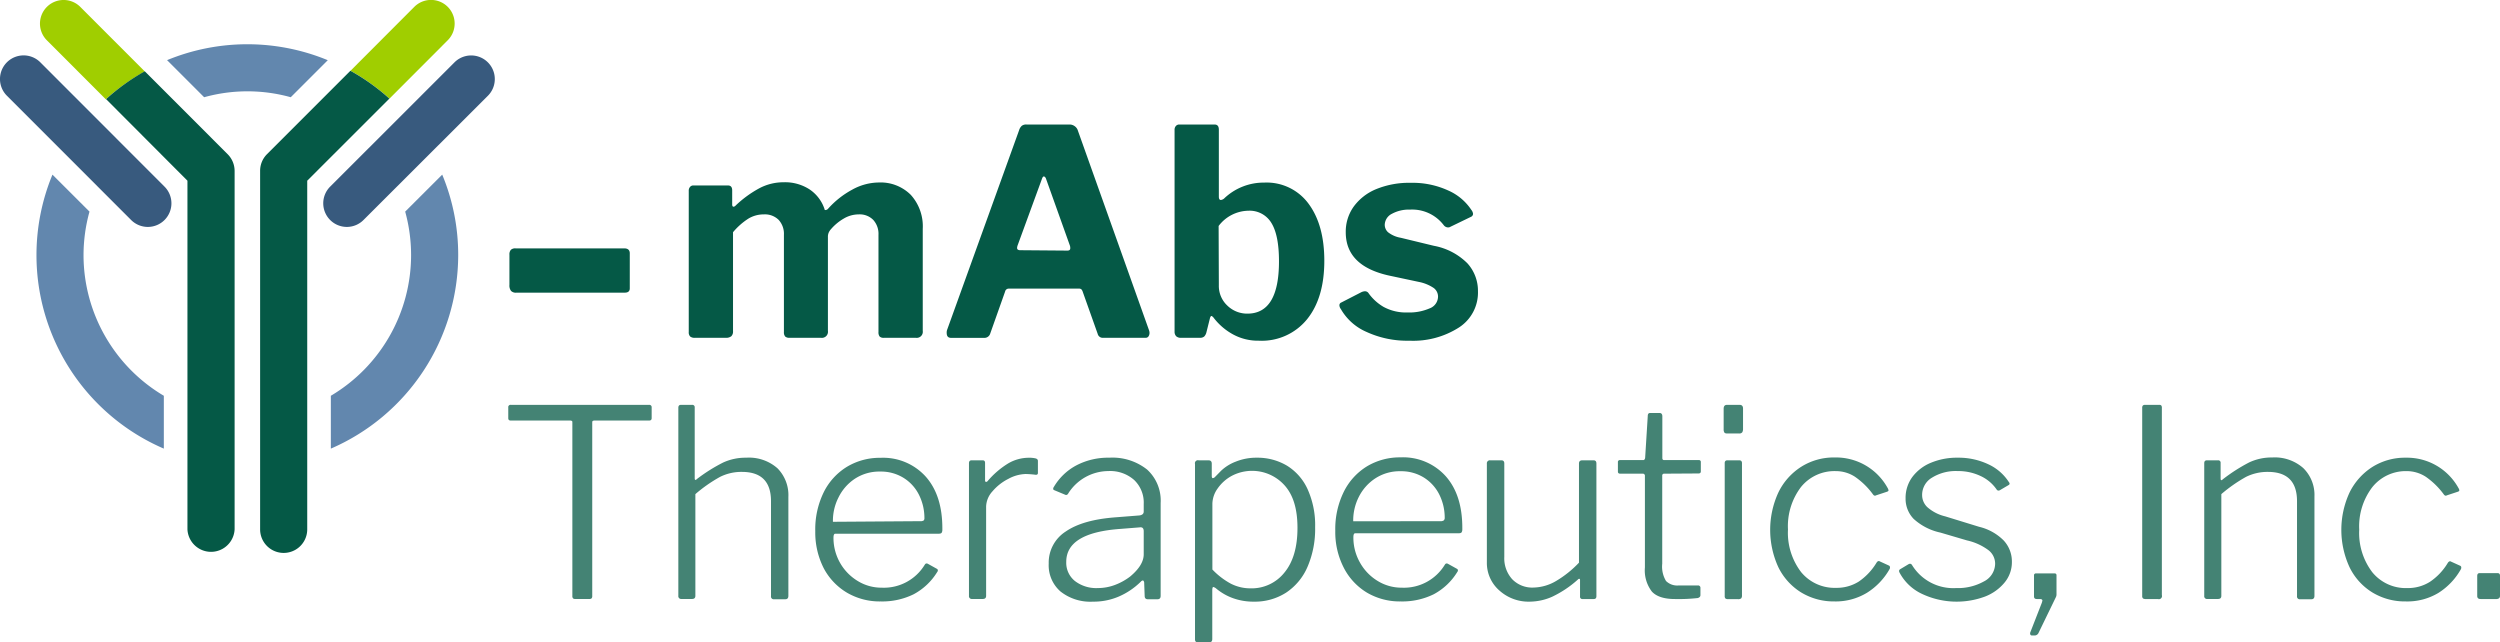
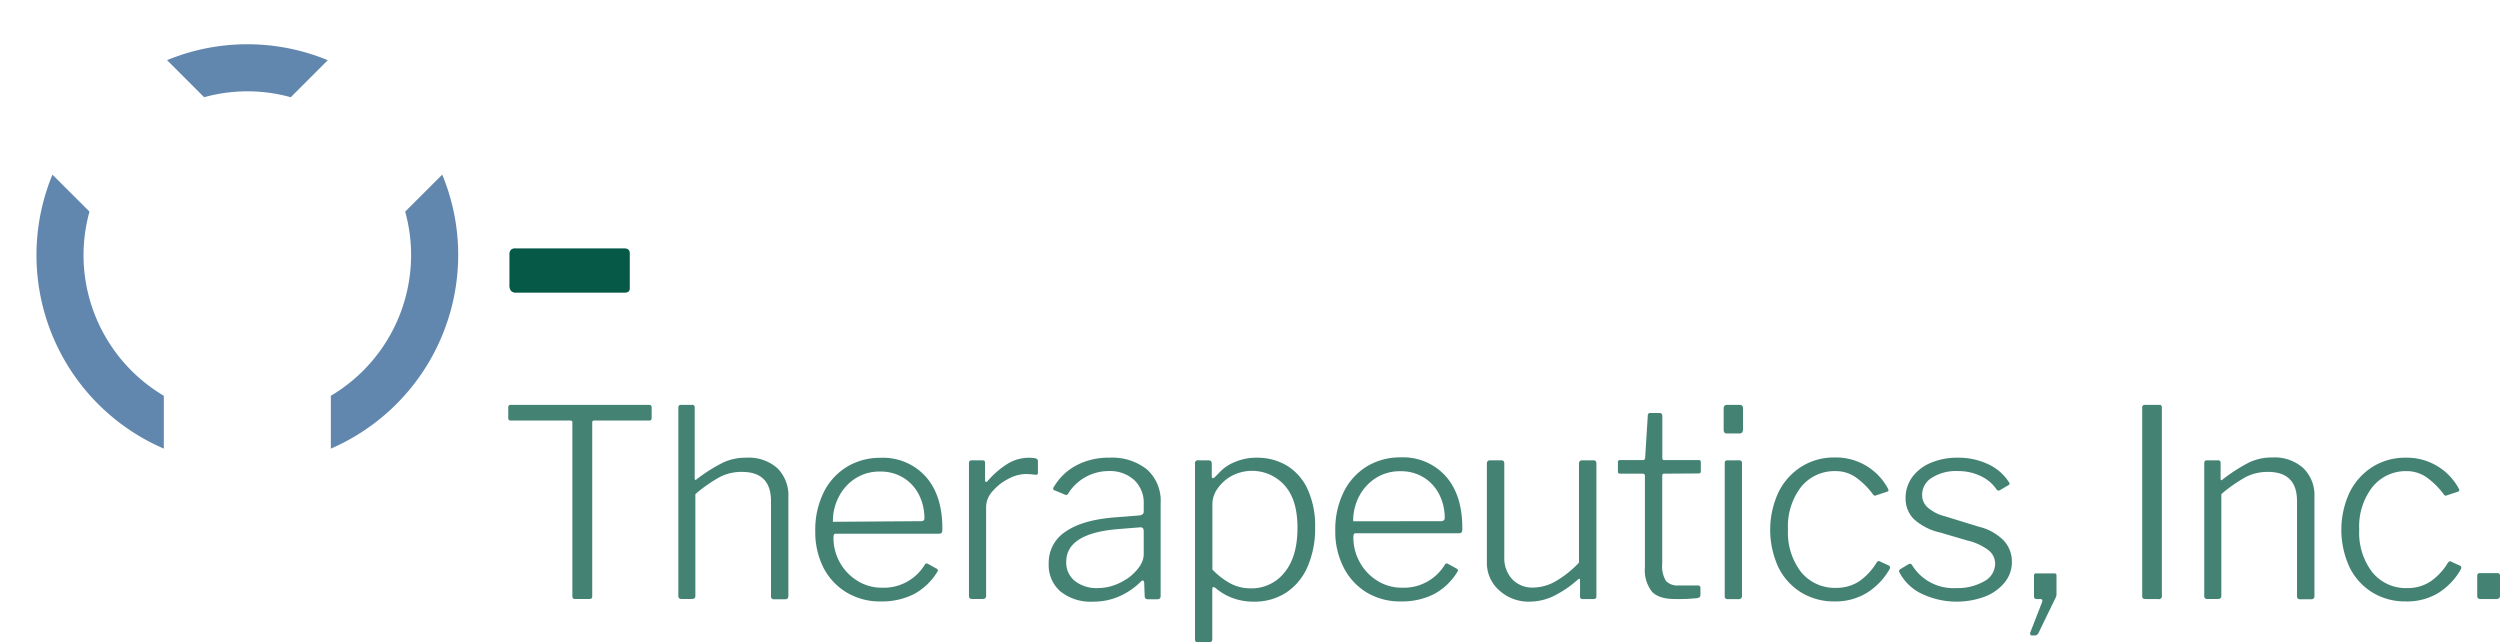
<svg xmlns="http://www.w3.org/2000/svg" viewBox="0 0 448.93 115.33">
  <defs>
    <style>.cls-1{fill:#055946}</style>
  </defs>
  <g id="Layer_2" data-name="Layer 2">
    <g id="Layer_1-2" data-name="Layer 1">
-       <path class="cls-1" d="M123.94 60.43a1.05 1.05 0 0 1-.26-.8V34.28a1 1 0 0 1 .24-.72.76.76 0 0 1 .59-.26h6.19c.52 0 .78.29.78.88v2.53c0 .27.08.41.26.41a.57.57 0 0 0 .36-.21 19.68 19.68 0 0 1 4.23-3.09 9.24 9.24 0 0 1 4.39-1.09 8.09 8.09 0 0 1 4.64 1.27 6.87 6.87 0 0 1 2.69 3.51q0 .21.21.21a.69.69 0 0 0 .46-.26 15.91 15.91 0 0 1 4.31-3.4 10 10 0 0 1 4.78-1.29 7.66 7.66 0 0 1 5.75 2.23 8.42 8.42 0 0 1 2.14 6.1v18.32a1.09 1.09 0 0 1-1.24 1.24h-5.73a1 1 0 0 1-.77-.23 1.2 1.2 0 0 1-.21-.8V42.18a3.72 3.72 0 0 0-.93-2.68 3.4 3.4 0 0 0-2.63-1 5.24 5.24 0 0 0-2.71.77 8.89 8.89 0 0 0-2.24 1.86 2.32 2.32 0 0 0-.44.67 1.94 1.94 0 0 0-.13.77v16.85a1.09 1.09 0 0 1-1.24 1.24h-5.68a1.07 1.07 0 0 1-.75-.23 1.14 1.14 0 0 1-.23-.8V42.18a3.72 3.72 0 0 0-.93-2.68 3.49 3.49 0 0 0-2.68-1 5.29 5.29 0 0 0-2.79.77 12.09 12.09 0 0 0-2.74 2.43v17.77a1.17 1.17 0 0 1-.31.91 1.49 1.49 0 0 1-1 .28h-5.52a1.25 1.25 0 0 1-.86-.23zm46.06-.65a1.45 1.45 0 0 1 .1-.62L183 23.39a1.72 1.72 0 0 1 .49-.8 1.27 1.27 0 0 1 .85-.23H192a1.55 1.55 0 0 1 1 .31 1.5 1.5 0 0 1 .57.82l12.75 35.78a1.53 1.53 0 0 1 .1.46 1.13 1.13 0 0 1-.18.67.6.6 0 0 1-.54.26h-7.59a.93.93 0 0 1-1-.72l-2.68-7.54a1.19 1.19 0 0 0-.24-.44.61.61 0 0 0-.43-.13h-12.6a.65.65 0 0 0-.67.52L177.78 60a1.08 1.08 0 0 1-1.08.67h-5.94c-.51-.01-.76-.3-.76-.89zM191.67 45c.34 0 .52-.14.52-.41a1.37 1.37 0 0 0-.06-.47L187.8 32c-.11-.21-.23-.31-.36-.31s-.21.12-.31.36l-4.39 12a1.57 1.57 0 0 0-.1.47c0 .27.18.41.56.41zm20.44 15.66a1.23 1.23 0 0 1-.9-.28 1.17 1.17 0 0 1-.29-.85V23.34a1 1 0 0 1 .24-.72.79.79 0 0 1 .64-.26h6.3c.52 0 .77.31.77.93v12c0 .42.12.62.37.62a1.11 1.11 0 0 0 .56-.25 10.27 10.27 0 0 1 7.2-2.87 9.33 9.33 0 0 1 8 3.82q2.81 3.81 2.81 10.22 0 6.66-3.1 10.5a10.48 10.48 0 0 1-8.67 3.85 9.38 9.38 0 0 1-4.71-1.18 11 11 0 0 1-3.44-3c-.17-.18-.29-.26-.36-.26s-.19.14-.26.41l-.62 2.48a1.66 1.66 0 0 1-.41.8 1.14 1.14 0 0 1-.77.23zm6.76-9.45a4.83 4.83 0 0 0 1.53 3.67 5.09 5.09 0 0 0 3.6 1.44q5.67 0 5.67-9.39 0-4.69-1.36-6.89a4.54 4.54 0 0 0-4.11-2.2 6.83 6.83 0 0 0-5.37 2.74zm34.33-13.57a6.38 6.38 0 0 0-3.25.75 2.28 2.28 0 0 0-1.29 2 1.82 1.82 0 0 0 .59 1.31 5.06 5.06 0 0 0 2.3 1l5.94 1.44a11.42 11.42 0 0 1 6 3.13 7.33 7.33 0 0 1 1.91 5 7.46 7.46 0 0 1-3.4 6.53 15.26 15.26 0 0 1-8.93 2.38 17.44 17.44 0 0 1-7.69-1.58 9.78 9.78 0 0 1-4.6-4.1 1.21 1.21 0 0 1-.26-.67.53.53 0 0 1 .36-.52l3.52-1.81a1.71 1.71 0 0 1 .72-.2.79.79 0 0 1 .57.26 8.71 8.71 0 0 0 2.76 2.55 8.42 8.42 0 0 0 4.31 1 9.14 9.14 0 0 0 3.95-.73 2.28 2.28 0 0 0 1.52-2.11 1.92 1.92 0 0 0-.77-1.55 7.28 7.28 0 0 0-2.64-1.09l-5.31-1.13c-5.24-1.14-7.85-3.73-7.85-7.8a7.73 7.73 0 0 1 1.42-4.59 9.41 9.41 0 0 1 4.05-3.15 15.53 15.53 0 0 1 6.2-1.13 15.28 15.28 0 0 1 6.67 1.35 9.6 9.6 0 0 1 4.21 3.51 1.35 1.35 0 0 1 .31.72.6.6 0 0 1-.36.52l-3.72 1.8a.71.71 0 0 1-.41.11 1 1 0 0 1-.78-.41 7.12 7.12 0 0 0-6.05-2.79z" />
      <path d="M91.27 73.17a.41.41 0 0 1 .47-.47h24.81a.42.42 0 0 1 .47.47v1.93c0 .28-.16.42-.47.42h-9.73a.62.62 0 0 0-.37.07c-.07 0-.1.16-.1.35V107a.64.64 0 0 1-.12.45.57.57 0 0 1-.39.11h-2.54a.6.6 0 0 1-.4-.11.64.64 0 0 1-.12-.45V75.94c0-.19 0-.3-.09-.35a.68.68 0 0 0-.38-.07H91.74c-.32 0-.47-.14-.47-.42zM121.81 107V73.22c0-.35.16-.52.47-.52h2a.42.42 0 0 1 .47.47v12.69c0 .38.14.42.42.14a29.76 29.76 0 0 1 4.68-2.94 9.63 9.63 0 0 1 4.15-.87 7.71 7.71 0 0 1 5.62 1.91 6.85 6.85 0 0 1 1.95 5.14V107c0 .41-.19.61-.56.61h-2a.49.49 0 0 1-.56-.56V90q0-5.26-5.22-5.26a8.59 8.59 0 0 0-3.92.89 26 26 0 0 0-4.44 3.1V107c0 .38-.21.56-.61.56h-1.93a.5.5 0 0 1-.52-.56zm29-6a9 9 0 0 0 3.18 3.31 8.11 8.11 0 0 0 4.34 1.22 8.58 8.58 0 0 0 7.71-4.09c.09-.15.19-.24.28-.25a.46.46 0 0 1 .33.07l1.6.89a.33.33 0 0 1 .16.23.42.42 0 0 1-.11.33 11.09 11.09 0 0 1-4.23 4 12.73 12.73 0 0 1-5.92 1.29 11.62 11.62 0 0 1-6.09-1.59 11.14 11.14 0 0 1-4.16-4.41 14.15 14.15 0 0 1-1.5-6.61 15.11 15.11 0 0 1 1.52-7 11.15 11.15 0 0 1 4.19-4.58 11.42 11.42 0 0 1 6-1.6 10.31 10.31 0 0 1 8.11 3.36q3 3.36 3 9.29v.28a1 1 0 0 1-.12.52q-.12.18-.54.18H150c-.22 0-.33.24-.33.71a9.06 9.06 0 0 0 1.14 4.45zm14.43-7.41a1 1 0 0 0 .64-.14.64.64 0 0 0 .12-.45 9.28 9.28 0 0 0-1-4.19 7.51 7.51 0 0 0-2.75-3 7.69 7.69 0 0 0-4.18-1.13 8 8 0 0 0-4.56 1.29 8.5 8.5 0 0 0-2.94 3.36 9.21 9.21 0 0 0-1 4.37zM174 107V83.18c0-.34.16-.52.47-.52h2c.28 0 .42.16.42.47v3.11c0 .15 0 .25.14.28s.2 0 .33-.14a15.33 15.33 0 0 1 3.71-3.18 7.32 7.32 0 0 1 3.62-1 4.87 4.87 0 0 1 1.29.12c.27.08.4.23.4.45v2.16c0 .22-.12.33-.37.33a17.07 17.07 0 0 0-1.84-.14 6.87 6.87 0 0 0-3.1.87 9.11 9.11 0 0 0-2.84 2.23 4.23 4.23 0 0 0-1.15 2.73V107c0 .38-.21.56-.61.56h-1.93a.5.5 0 0 1-.54-.56zm26.84.15a11.44 11.44 0 0 1-4.58.89 8.63 8.63 0 0 1-5.83-1.83 6.24 6.24 0 0 1-2.11-5 6.63 6.63 0 0 1 3.08-5.78q3.07-2.11 9-2.54l4.18-.33c.53-.06.8-.3.8-.7v-1.35a5.6 5.6 0 0 0-1.72-4.32 6.49 6.49 0 0 0-4.63-1.6 8.57 8.57 0 0 0-7.19 4 .57.57 0 0 1-.28.28.46.46 0 0 1-.33-.05l-1.92-.8c-.13-.06-.19-.14-.19-.23a.66.66 0 0 1 .14-.38 10.28 10.28 0 0 1 4-3.83 12.25 12.25 0 0 1 5.93-1.39 10 10 0 0 1 6.81 2.14 7.54 7.54 0 0 1 2.42 6V107c0 .41-.19.61-.57.61h-1.73c-.38 0-.57-.2-.57-.61l-.09-2.44c-.07-.22-.14-.33-.24-.33a.65.65 0 0 0-.37.23 12.89 12.89 0 0 1-4.01 2.69zm3.83-12.45l-3.52.28q-9.69.7-9.68 5.92a4.19 4.19 0 0 0 1.55 3.43 6.29 6.29 0 0 0 4.13 1.27 8.76 8.76 0 0 0 3.06-.56 10.66 10.66 0 0 0 2.73-1.51c1.62-1.35 2.44-2.68 2.44-4V95.4c0-.53-.23-.77-.71-.7zm12.93-11.43v2.17c0 .28.06.42.19.42a.66.66 0 0 0 .42-.24l1.06-1.08a7.87 7.87 0 0 1 2.63-1.64 9.83 9.83 0 0 1 3.78-.71 10.37 10.37 0 0 1 5.39 1.41 9.63 9.63 0 0 1 3.73 4.23 15.67 15.67 0 0 1 1.36 6.87 17.09 17.09 0 0 1-1.36 7.07 10.53 10.53 0 0 1-3.85 4.65 10.37 10.37 0 0 1-5.78 1.62 10.8 10.8 0 0 1-3.83-.65 10 10 0 0 1-2.94-1.7 1.25 1.25 0 0 0-.52-.28c-.12 0-.19.21-.19.61v8.74q0 .57-.51.57h-2.12c-.31 0-.47-.17-.47-.52V83.32a.54.54 0 0 1 .66-.66H217c.41 0 .6.21.6.61zm3.4 21.53a7.69 7.69 0 0 0 3.53.85 7.52 7.52 0 0 0 6.13-2.85c1.55-1.89 2.33-4.55 2.33-8s-.78-5.94-2.33-7.66a7.84 7.84 0 0 0-9.45-1.7 7.37 7.37 0 0 0-2.56 2.28 4.9 4.9 0 0 0-.94 2.71v11.84a13.4 13.4 0 0 0 3.29 2.53zm23.2-3.8a8.92 8.92 0 0 0 3.17 3.31 8.15 8.15 0 0 0 4.35 1.22 8.59 8.59 0 0 0 7.71-4.09c.09-.15.19-.24.28-.25a.47.47 0 0 1 .33.07l1.6.89a.33.33 0 0 1 .16.23.42.42 0 0 1-.11.33 11.09 11.09 0 0 1-4.23 4 12.78 12.78 0 0 1-5.93 1.29 11.61 11.61 0 0 1-6.08-1.59 11.14 11.14 0 0 1-4.16-4.49 14 14 0 0 1-1.51-6.61 15.12 15.12 0 0 1 1.53-7 11.13 11.13 0 0 1 4.18-4.58 11.46 11.46 0 0 1 6-1.6 10.29 10.29 0 0 1 8.1 3.36q3 3.36 3 9.29v.28a1 1 0 0 1-.12.52q-.12.18-.54.18h-18.57c-.22 0-.33.24-.33.71a9.06 9.06 0 0 0 1.17 4.53zm14.43-7.41a1 1 0 0 0 .63-.14.64.64 0 0 0 .17-.51 9.28 9.28 0 0 0-1-4.19 7.58 7.58 0 0 0-2.75-3 7.7 7.7 0 0 0-4.19-1.13 8 8 0 0 0-4.49 1.26 8.55 8.55 0 0 0-3 3.36 9.34 9.34 0 0 0-1 4.37zm20.8 10.74a18.9 18.9 0 0 0 4.11-3.29V83.23c0-.38.2-.57.61-.57h2c.35 0 .52.19.52.57v23.83c0 .34-.16.51-.47.51h-2a.41.41 0 0 1-.47-.47v-2.86c0-.16 0-.25-.09-.29s-.18 0-.33.15a19.16 19.16 0 0 1-4.61 3.07 10.14 10.14 0 0 1-4 .87 7.83 7.83 0 0 1-5.45-2A6.55 6.55 0 0 1 267 101V83.27a.54.54 0 0 1 .61-.61h2c.35 0 .52.19.52.57V100a5.59 5.59 0 0 0 1.41 4 5 5 0 0 0 3.81 1.51 8.3 8.3 0 0 0 4.08-1.18zm19.43-19.27a.33.33 0 0 0-.37.38v15.79a5 5 0 0 0 .68 3.1 2.85 2.85 0 0 0 2.28.8h3.43a.42.42 0 0 1 .47.47v1.27c0 .25-.16.42-.47.52a30.64 30.64 0 0 1-4.09.18c-1.94 0-3.33-.44-4.16-1.34a6.25 6.25 0 0 1-1.25-4.34V85.48a.37.37 0 0 0-.42-.42h-4c-.29 0-.43-.12-.43-.38V83a.34.34 0 0 1 .38-.38h4.18c.16 0 .27-.12.33-.37l.47-7.52q0-.57.42-.57H298c.34 0 .51.21.51.61v7.48c0 .25.11.37.33.37h6.21a.33.33 0 0 1 .37.38v1.64c0 .26-.14.38-.42.38zM313 77a1.18 1.18 0 0 1-.14.63.65.65 0 0 1-.57.21h-2.16c-.25 0-.41-.06-.49-.19a1 1 0 0 1-.12-.56V73.4c0-.47.2-.7.61-.7h2.26c.4 0 .61.22.61.66zm-.19 29.89a.82.82 0 0 1-.14.56.87.87 0 0 1-.61.14h-1.74a.79.79 0 0 1-.47-.11.59.59 0 0 1-.14-.45v-23.8a.64.64 0 0 1 .12-.45.52.52 0 0 1 .39-.12h2.07a.55.55 0 0 1 .4.12.64.64 0 0 1 .12.45zM339 87.69a.87.87 0 0 1 .12.4c0 .08-.11.15-.26.21l-2 .66a.26.26 0 0 1-.18.05c-.13 0-.26-.1-.38-.28a13.47 13.47 0 0 0-3.22-3.13 6.27 6.27 0 0 0-3.41-1 7.72 7.72 0 0 0-6.25 2.84 11.61 11.61 0 0 0-2.35 7.64 11.63 11.63 0 0 0 2.35 7.64 7.78 7.78 0 0 0 6.3 2.84 7.41 7.41 0 0 0 4.07-1.13A10.94 10.94 0 0 0 337 101c.18-.25.37-.31.56-.19l1.64.75q.28.15.15.57a11.94 11.94 0 0 1-4.07 4.3 10.8 10.8 0 0 1-5.85 1.57 11.26 11.26 0 0 1-6-1.62 11 11 0 0 1-4.09-4.53 16.05 16.05 0 0 1 0-13.4 11.28 11.28 0 0 1 4.11-4.63 10.91 10.91 0 0 1 6-1.67 10.58 10.58 0 0 1 9.55 5.54zm16.66-2.21a9.36 9.36 0 0 0-4.16-.89 8.09 8.09 0 0 0-4.56 1.18 3.59 3.59 0 0 0-1.78 3.14 3 3 0 0 0 .91 2.14 7.46 7.46 0 0 0 3.22 1.67l6.11 1.88a9.21 9.21 0 0 1 4.42 2.47 5.55 5.55 0 0 1 1.46 3.83 5.72 5.72 0 0 1-1.3 3.69 8.51 8.51 0 0 1-3.54 2.54 14.61 14.61 0 0 1-11.38-.52 8.74 8.74 0 0 1-3.95-3.78.76.76 0 0 1-.09-.29.38.38 0 0 1 .19-.32l1.5-.9a.78.78 0 0 1 .28-.09.48.48 0 0 1 .33.19 8.69 8.69 0 0 0 7.95 4.18 9.57 9.57 0 0 0 5-1.2 3.61 3.61 0 0 0 2-3.17 3.07 3.07 0 0 0-1.18-2.42 10.12 10.12 0 0 0-3.85-1.76l-4.79-1.41a10.34 10.34 0 0 1-4.82-2.47 5.19 5.19 0 0 1-1.44-3.69 6.31 6.31 0 0 1 1.2-3.81 7.92 7.92 0 0 1 3.32-2.56 12.08 12.08 0 0 1 4.84-.92 12.49 12.49 0 0 1 5.45 1.16 8.71 8.71 0 0 1 3.73 3.21c.19.22.17.4 0 .52l-1.6.94a.43.43 0 0 1-.31.07.37.37 0 0 1-.26-.16 7.09 7.09 0 0 0-2.9-2.45zm8.93 28.46a.51.51 0 0 1 0-.4l2.07-5.31.1-.37c0-.19-.16-.29-.47-.29h-.52c-.35 0-.52-.15-.52-.47v-3.76a.33.33 0 0 1 .38-.37h3.29a.32.32 0 0 1 .37.37v3.34a1.1 1.1 0 0 1-.14.61l-3.1 6.39a.77.77 0 0 1-.8.43h-.42a.26.26 0 0 1-.24-.17zm23.15-41.24a.46.46 0 0 1 .37.12.68.68 0 0 1 .1.44v33.61a.56.56 0 0 1-.71.7h-2.16a.93.93 0 0 1-.52-.11.59.59 0 0 1-.14-.45V73.26a.61.61 0 0 1 .12-.44.55.55 0 0 1 .4-.12zm8.08 34.3V83.18c0-.34.16-.52.47-.52h2a.42.42 0 0 1 .47.47v2.78c0 .37.14.42.42.14a30.92 30.92 0 0 1 4.68-3 9.44 9.44 0 0 1 4.16-.9 7.72 7.72 0 0 1 5.59 1.91 6.75 6.75 0 0 1 2 5.1V107c0 .41-.19.61-.57.61h-2a.49.49 0 0 1-.56-.56V90q0-5.26-5.22-5.26a8.67 8.67 0 0 0-3.93.89 26.81 26.81 0 0 0-4.44 3.1V107c0 .38-.2.56-.61.56h-1.93a.49.49 0 0 1-.53-.56zm45.68-19.31a.67.67 0 0 1 .12.4c0 .08-.1.15-.26.21l-2 .66a.27.27 0 0 1-.19.05c-.12 0-.25-.1-.37-.28a13.65 13.65 0 0 0-3.22-3.13 6.29 6.29 0 0 0-3.41-1 7.7 7.7 0 0 0-6.17 2.88 11.61 11.61 0 0 0-2.35 7.64 11.63 11.63 0 0 0 2.35 7.64 7.75 7.75 0 0 0 6.3 2.84 7.38 7.38 0 0 0 4.06-1.13 10.71 10.71 0 0 0 3.22-3.43c.19-.25.38-.31.56-.19l1.65.75c.19.1.23.29.14.57a11.91 11.91 0 0 1-4.06 4.3A10.81 10.81 0 0 1 432 108a11.22 11.22 0 0 1-6-1.62 10.9 10.9 0 0 1-4.09-4.53 16 16 0 0 1 0-13.4 11.42 11.42 0 0 1 4.09-4.59 11 11 0 0 1 6-1.67 10.56 10.56 0 0 1 9.5 5.5zm7.43 19.23a.64.64 0 0 1-.16.51 1 1 0 0 1-.64.14h-2.68c-.41 0-.61-.18-.61-.56v-3.57c0-.35.14-.52.42-.52h3.25c.28 0 .42.16.42.47z" fill="#448374" />
      <path class="cls-1" d="M92.77 52.55a1.21 1.21 0 0 1-1-.31 1.59 1.59 0 0 1-.29-1.08v-5.42a1.23 1.23 0 0 1 .26-.88 1.15 1.15 0 0 1 .83-.26h19.52c.66 0 1 .3 1 .88v6.3c0 .51-.3.77-.88.77z" />
-       <path d="M26.55 40.75a4.25 4.25 0 0 1-3-1.24L1.24 17.19a4.24 4.24 0 0 1 6-6l22.31 22.33a4.24 4.24 0 0 1-3 7.23zm35.73 0a4.24 4.24 0 0 1-3-7.23L81.61 11.2a4.23 4.23 0 0 1 6 6L65.27 39.51a4.23 4.23 0 0 1-2.99 1.24z" fill="#385a7e" />
      <path d="M15 45.8a29.41 29.41 0 0 1 1.07-7.8l-6.65-6.64a37.83 37.83 0 0 0 20 49.2v-9.49A29.39 29.39 0 0 1 15 45.8zm58.82 0a29.39 29.39 0 0 1-14.41 25.27v9.49A37.92 37.92 0 0 0 82.28 45.8a37.54 37.54 0 0 0-2.87-14.44L72.76 38a29.42 29.42 0 0 1 1.06 7.8zm-29.4-29.4a29 29 0 0 1 7.79 1.06l6.65-6.65A37.85 37.85 0 0 0 30 10.8l6.66 6.66a29 29 0 0 1 7.76-1.06z" fill="#6287ae" />
-       <path d="M14.42 1.24a4.23 4.23 0 0 0-6 6L19 17.83a38 38 0 0 1 7-5zM80.4 7.23a4.24 4.24 0 1 0-6-6L62.94 12.71a37.6 37.6 0 0 1 7 5z" fill="#a0ce00" />
-       <path class="cls-1" d="M33.66 95.06a4.24 4.24 0 0 0 8.47 0V30.7a4.26 4.26 0 0 0-1.24-3L26 12.8a38 38 0 0 0-6.95 5l14.61 14.65zM46.71 30.7v64.36a4.23 4.23 0 0 0 8.46 0V32.45l14.75-14.74a37.6 37.6 0 0 0-7-5l-15 15a4.22 4.22 0 0 0-1.21 2.99z" />
    </g>
  </g>
</svg>